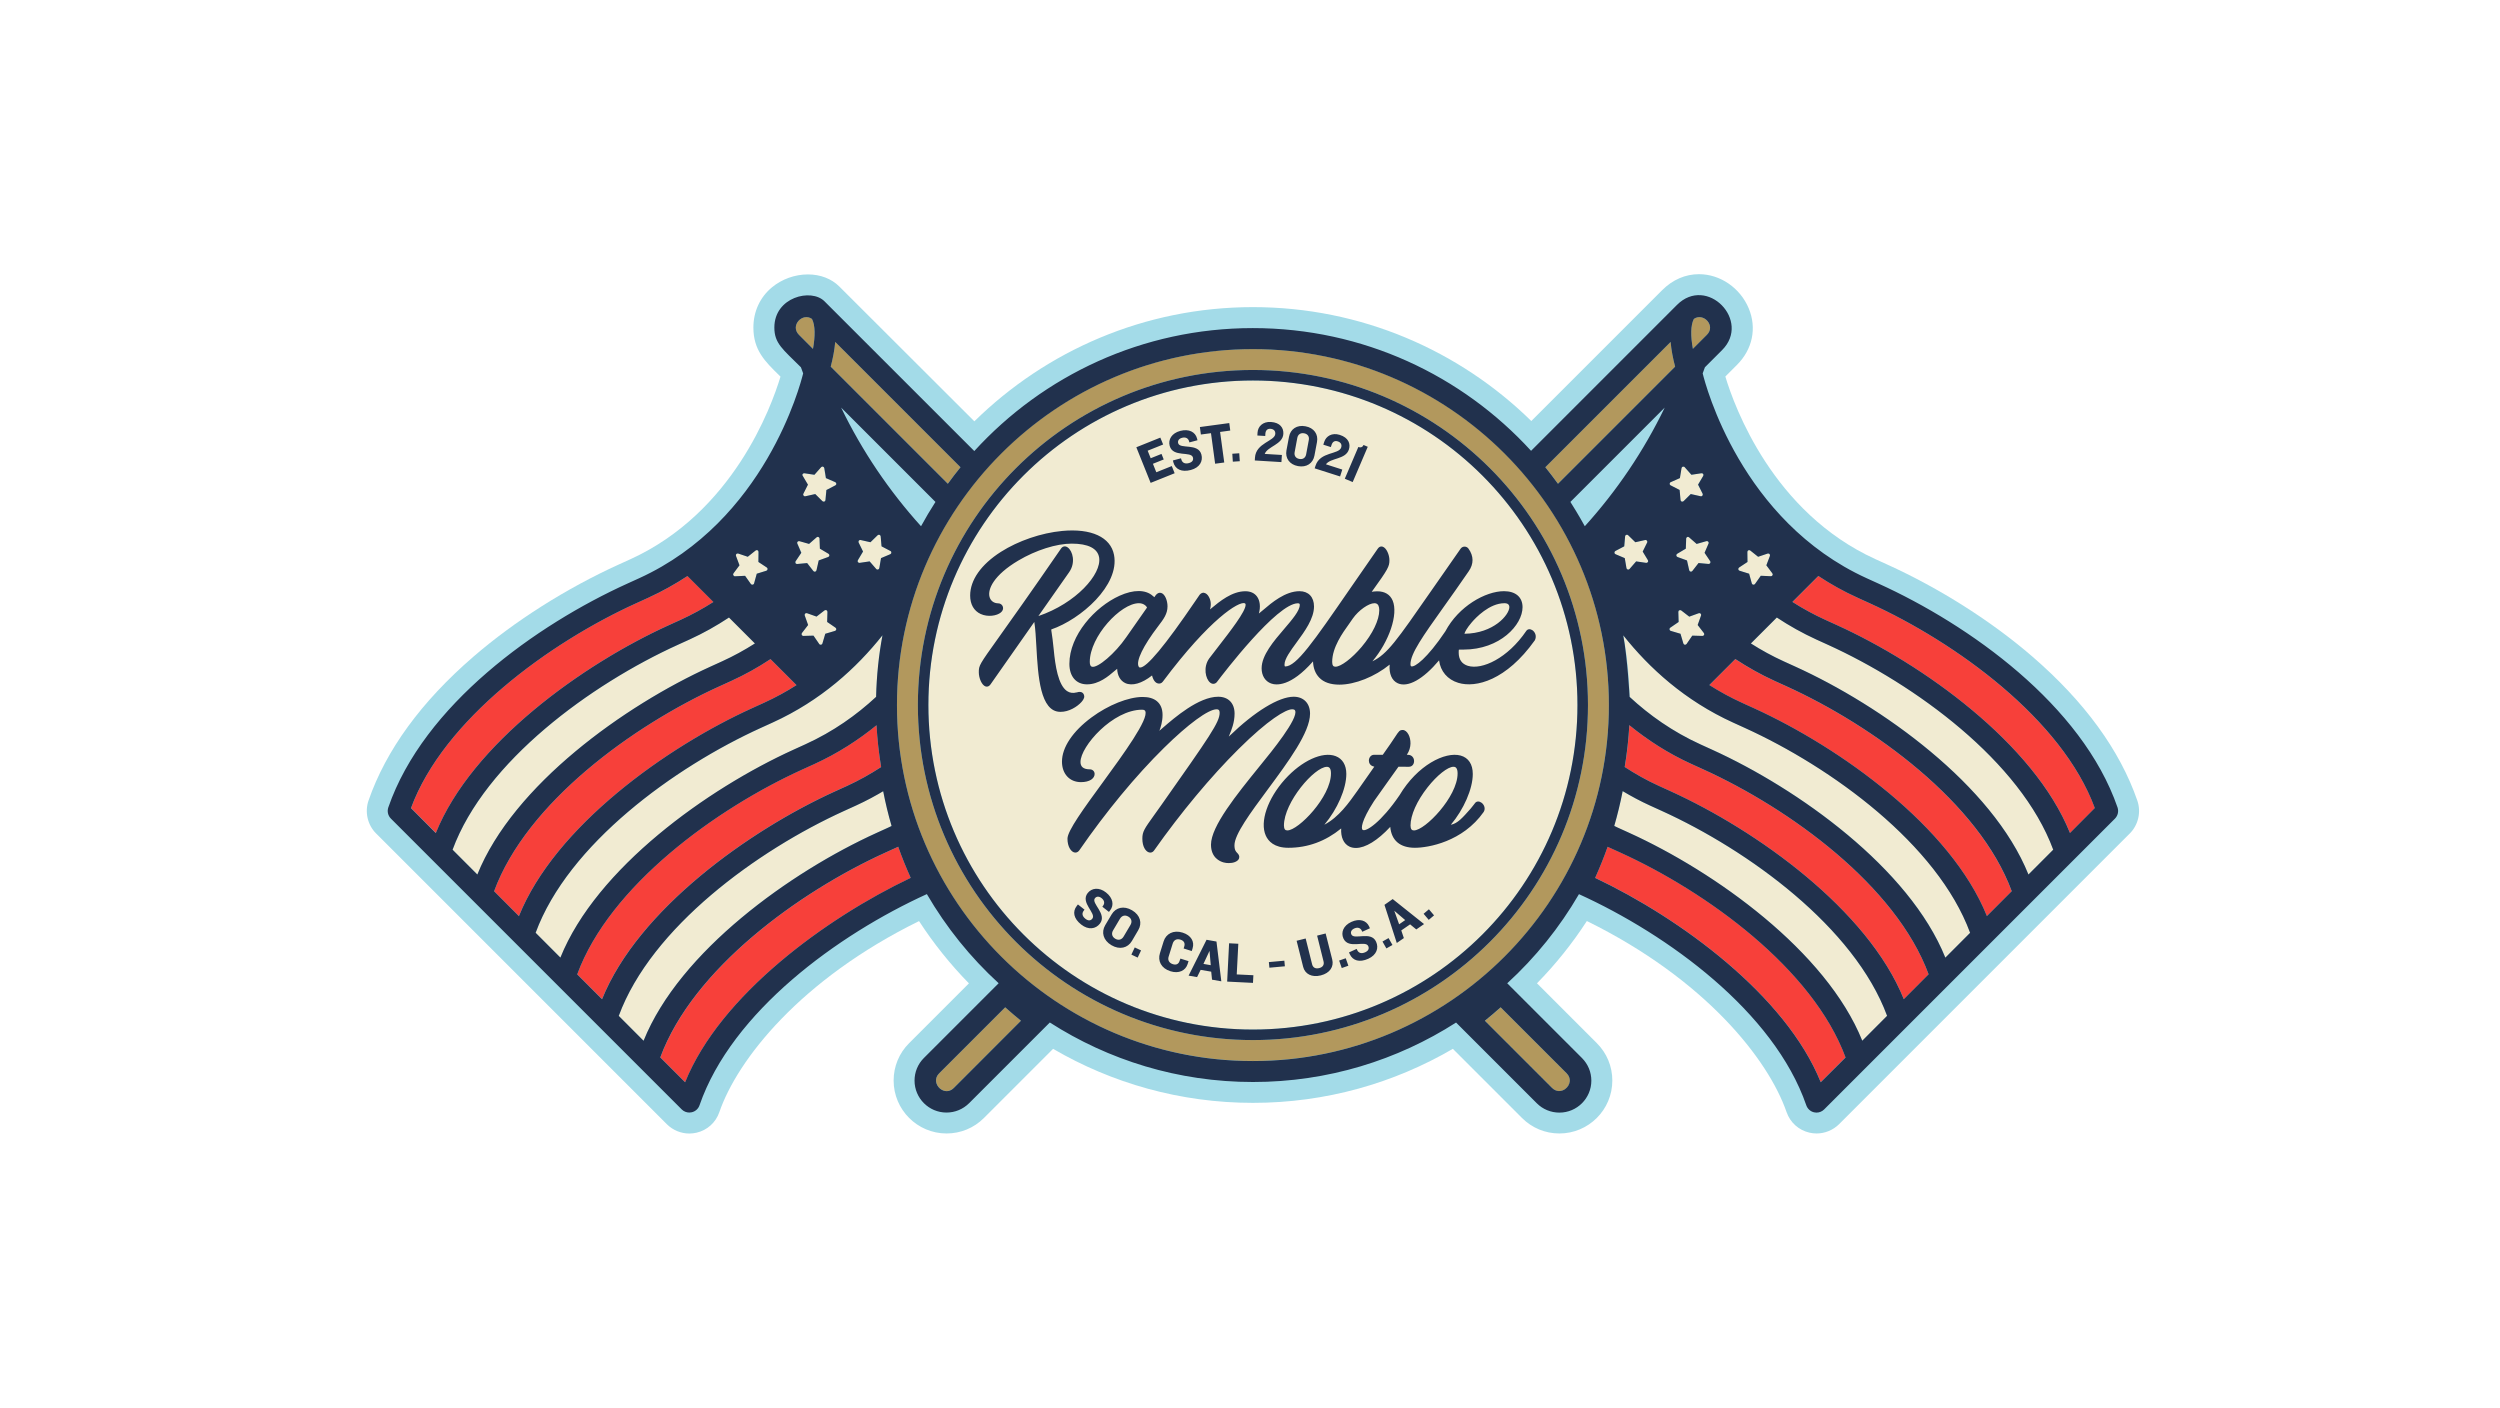
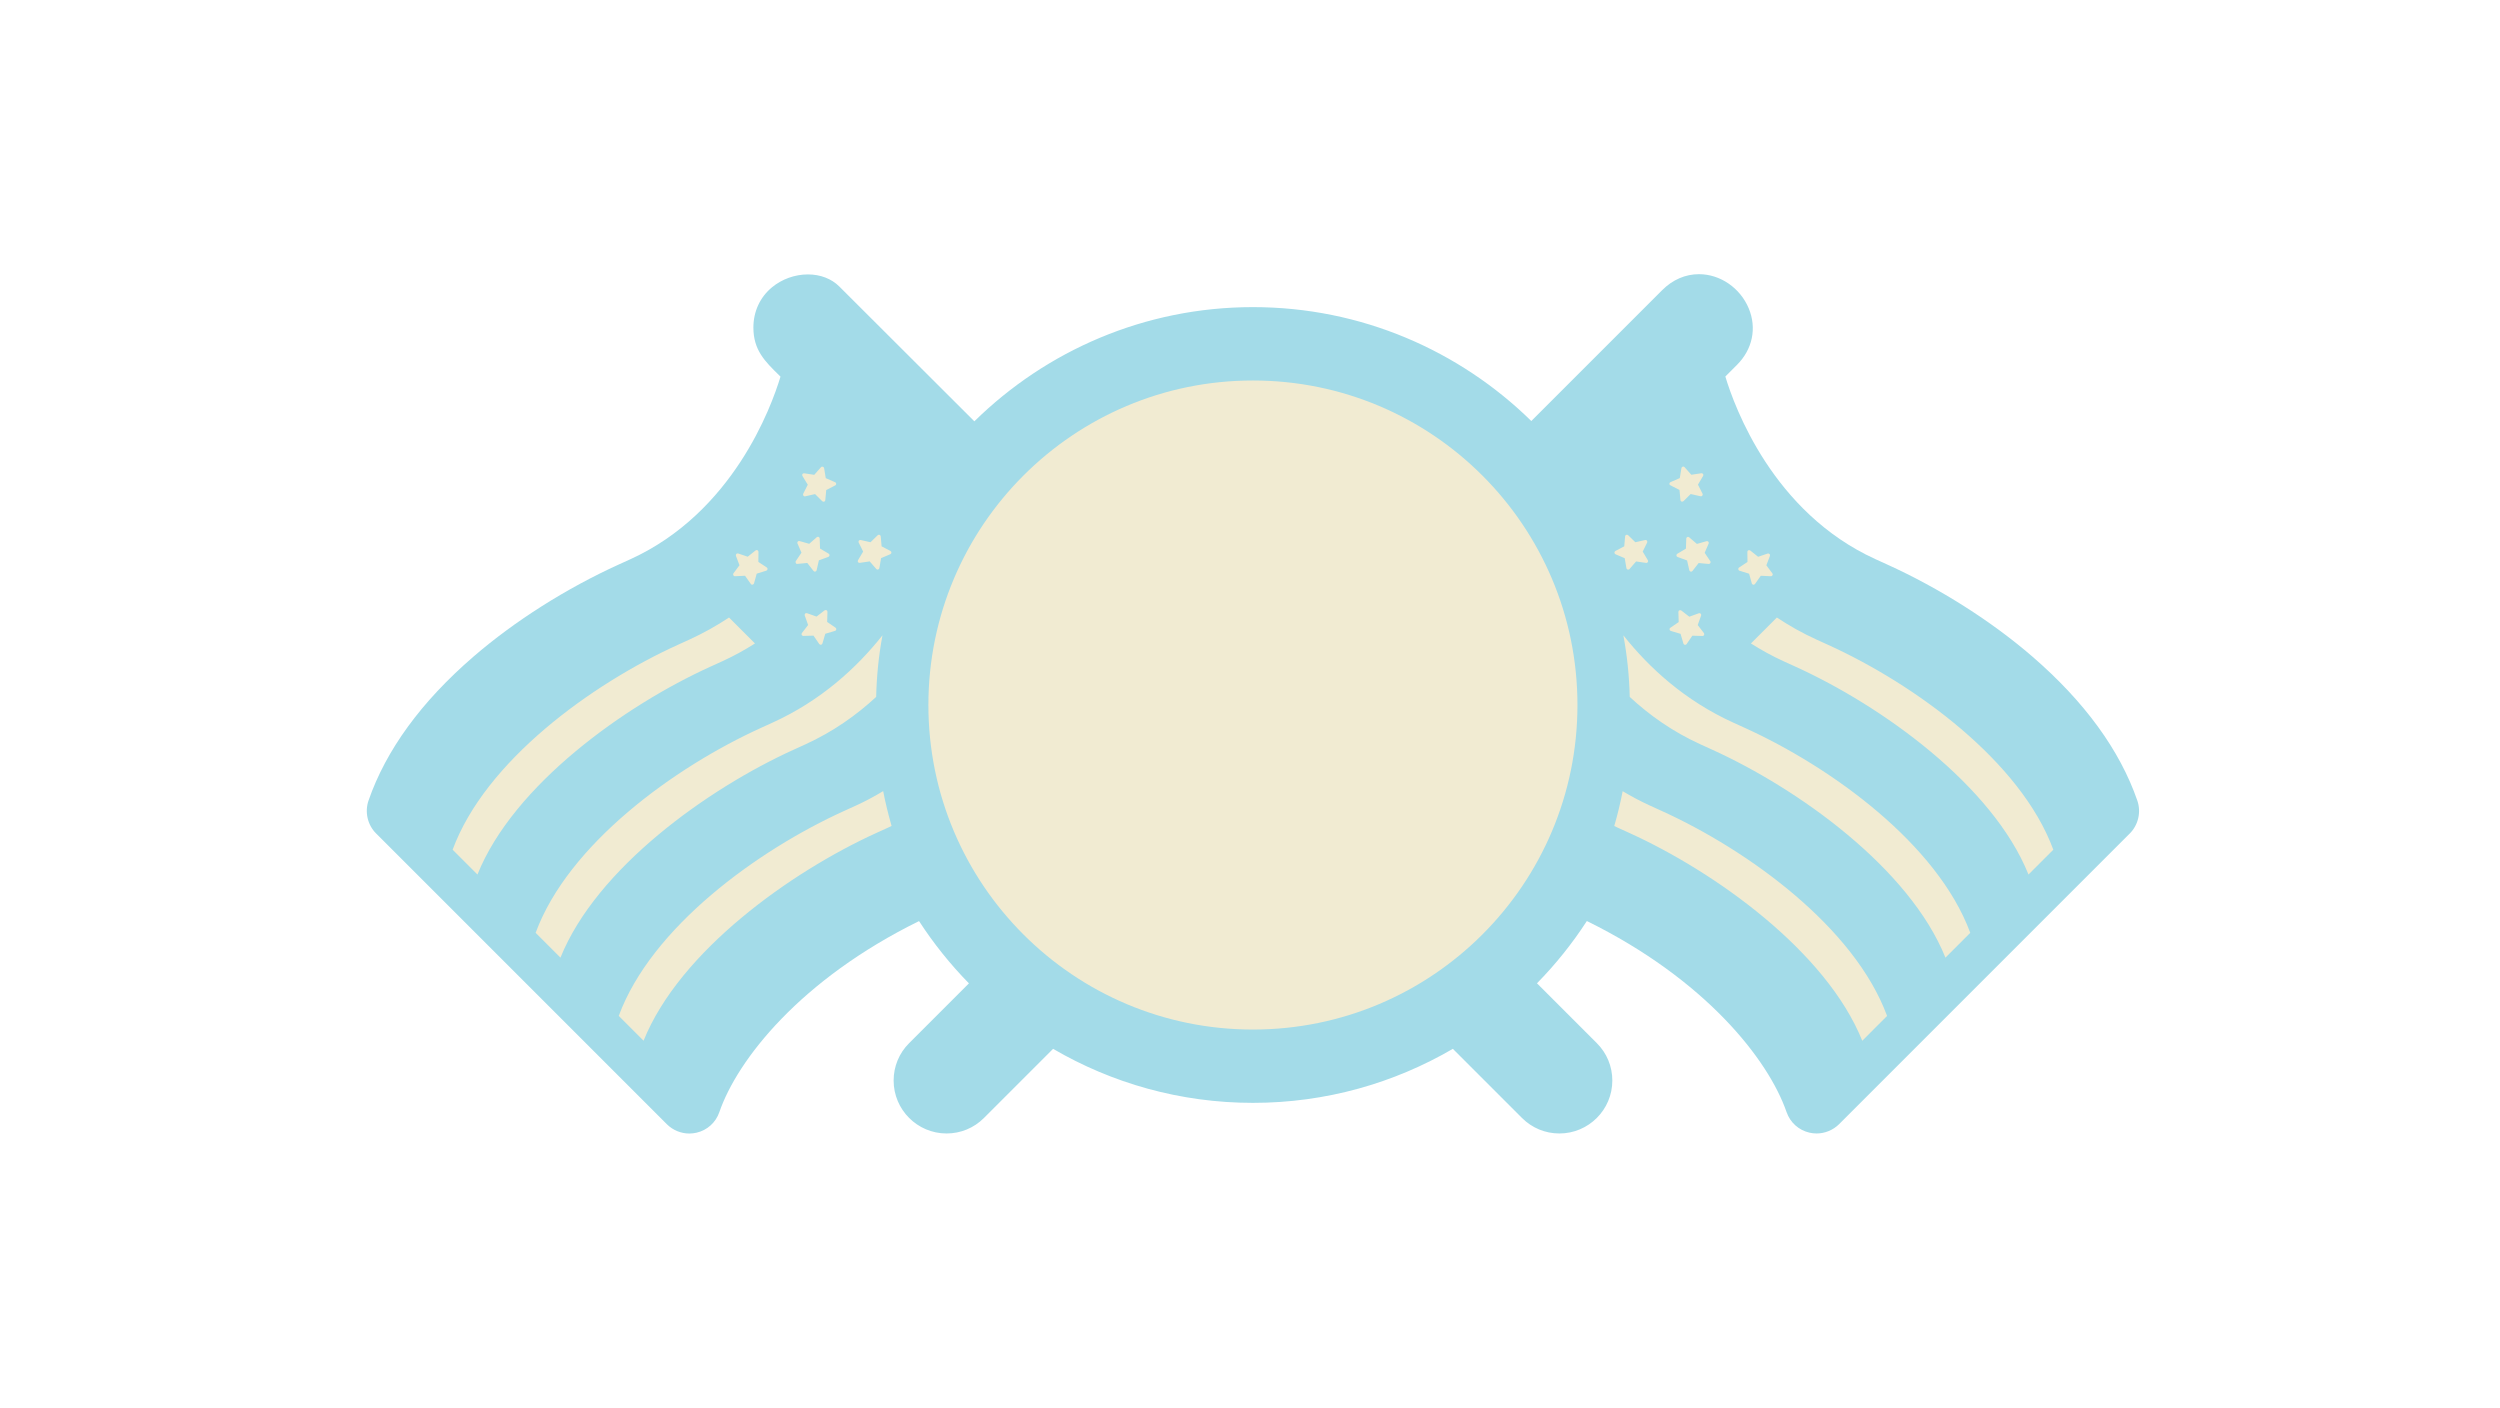
<svg xmlns="http://www.w3.org/2000/svg" version="1.1" x="0px" y="0px" viewBox="0 0 428 241" style="enable-background:new 0 0 428 241;" xml:space="preserve">
  <style type="text/css">
	.st0{display:none;}
	.st1{display:inline;fill:#161616;}
	.st2{display:inline;fill:#F4F4F4;}
	.st3{fill:#F7403A;}
	.st4{fill:#21314D;}
	.st5{fill:#A3DBE8;}
	.st6{fill:#B2985D;}
	.st7{fill:#F1EBD2;}
	.st8{fill:#7F6449;}
	.st9{fill:#13A84A;}
	.st10{fill:#00384B;}
	.st11{fill:#006BB6;}
	.st12{fill:#DBDCDD;}
	.st13{fill:#ED174C;}
	.st14{fill:#FFFFFF;}
	.st15{fill:#161616;}
	.st16{fill:#3F6474;}
	.st17{fill:#E5DF0E;}
	.st18{fill:#CC068A;}
	.st19{fill:#8B907B;}
	.st20{fill:#3C4B52;}
	.st21{fill:#F4F4F4;}
	.st22{fill:#BFA165;}
	.st23{fill:#443600;}
	.st24{fill:#94D0AB;}
	.st25{fill:#C7A870;}
	.st26{fill:#0085C3;}
	.st27{fill:#F2F0DE;}
	.st28{fill:#2C3444;}
	.st29{fill:#5D513A;}
	.st30{fill:#DB472F;}
	.st31{fill:#393D42;}
	.st32{fill:#CA864B;}
	.st33{fill:none;stroke:#393D42;stroke-width:10;stroke-miterlimit:10;}
	.st34{fill:#DDFC00;}
	.st35{fill:#231F20;}
	.st36{fill:#434436;}
	.st37{fill:#95C6D1;}
	.st38{fill:#BE1E2D;}
</style>
  <g id="BG_-_Dark" class="st0">
-     <rect class="st1" width="428" height="241" />
-   </g>
+     </g>
  <g id="BG_-_Light" class="st0">
    <rect class="st2" width="428" height="241" />
  </g>
  <g id="Art">
    <g>
      <path class="st5" d="M365.91,137.06c-2.99-8.64-9.03-16.93-17.96-24.65c-7.05-6.09-15.89-11.7-24.89-15.78l-2-0.91    c-17.55-8-24.12-26.06-25.68-31.26l1.99-1.99c2.66-2.66,3.42-6.28,2.02-9.66c-1.46-3.51-4.88-5.87-8.52-5.87    c-2.33,0-4.51,0.94-6.3,2.73l-22.41,22.41c-12.29-12.05-29.12-19.5-47.65-19.5c-18.56,0-35.4,7.47-47.7,19.55    c-12.61-12.59-22.73-22.69-23.12-23.08c-1.33-1.33-3.24-2.07-5.38-2.07c-2.22,0-4.46,0.81-6.15,2.21    c-2.05,1.7-3.18,4.15-3.18,6.88c0,3.86,1.96,5.79,4.45,8.22c0.06,0.06,0.13,0.12,0.19,0.19c-1.57,5.21-8.14,23.25-25.68,31.25    l-2,0.91c-9,4.09-17.84,9.69-24.89,15.78c-8.93,7.71-14.97,16-17.96,24.64c-0.67,1.95-0.17,4.16,1.29,5.62l49.79,49.79    c1.01,1.01,2.41,1.59,3.84,1.59c0.41,0,0.83-0.05,1.23-0.14c1.83-0.42,3.3-1.74,3.91-3.52c3.11-9.02,13.91-22.73,34.19-32.71    c2.49,3.83,5.35,7.41,8.54,10.66l-10.24,10.24c-1.71,1.71-2.65,3.98-2.65,6.4c0,4.99,4.06,9.06,9.06,9.06    c2.42,0,4.69-0.94,6.4-2.65l11.84-11.84c10.06,5.87,21.75,9.25,34.22,9.25s24.15-3.38,34.22-9.25l11.84,11.84    c1.71,1.71,3.98,2.65,6.4,2.65c4.99,0,9.06-4.06,9.06-9.06c0-2.42-0.94-4.69-2.65-6.4l-10.25-10.25    c3.19-3.25,6.05-6.82,8.54-10.66c20.28,9.98,31.07,23.69,34.19,32.71c0.62,1.78,2.08,3.1,3.92,3.52c0.39,0.09,0.8,0.14,1.22,0.14    c1.43,0,2.83-0.58,3.85-1.59l49.79-49.79C366.08,141.22,366.59,139.01,365.91,137.06z" />
-       <path class="st3" d="M142.99,135.46l2-0.91c2.11-0.96,4.05-2.06,5.86-3.24c-0.39-2.35-0.66-4.74-0.79-7.16    c-3.08,2.51-6.6,4.81-10.65,6.65l-2,0.91c-14.86,6.75-33,19.93-38.59,35.09l4.25,4.25C109.24,155.73,128.27,142.14,142.99,135.46z     M128.76,121.24l2-0.91c2-0.91,3.86-1.94,5.6-3.04l-4.45-4.45c-2.15,1.42-4.4,2.68-6.73,3.74l-2,0.91    c-14.86,6.75-33,19.93-38.59,35.09l4.25,4.25C95.02,141.5,114.05,127.92,128.76,121.24z M114.54,107.01l2-0.91    c1.93-0.88,3.8-1.9,5.6-3.05l-4.44-4.44c-2.07,1.37-4.31,2.63-6.74,3.73l-2,0.91c-14.86,6.75-33.01,19.92-38.59,35.09l4.26,4.26    C80.79,127.28,99.82,113.69,114.54,107.01z M305.82,117.49l-2-0.91c-2.33-1.06-4.59-2.32-6.73-3.74l-4.45,4.45    c1.74,1.11,3.6,2.13,5.6,3.04l2,0.91c14.72,6.68,33.75,20.27,39.92,35.6l4.25-4.25C338.82,137.42,320.68,124.24,305.82,117.49z     M320.05,103.26l-2-0.91c-2.43-1.11-4.67-2.37-6.74-3.73l-4.44,4.44c1.79,1.14,3.67,2.17,5.6,3.05l2,0.91    c14.72,6.68,33.75,20.27,39.92,35.6l4.26-4.26C353.05,123.19,334.91,110.01,320.05,103.26z M291.6,131.72l-2-0.91    c-4.05-1.85-7.57-4.14-10.65-6.65c-0.13,2.43-0.4,4.82-0.79,7.16c1.82,1.18,3.76,2.28,5.86,3.24l2,0.91    c14.72,6.68,33.75,20.27,39.92,35.6l4.25-4.25C324.6,151.65,306.45,138.47,291.6,131.72z M277.37,145.94l-2-0.91    c-0.05-0.02-0.09-0.04-0.14-0.07c-0.64,1.82-1.36,3.59-2.14,5.33c14.52,6.87,32.63,20.1,38.62,34.98l4.25-4.25    C310.37,165.87,292.23,152.69,277.37,145.94z M153.64,145.03l-2,0.91c-14.86,6.75-33,19.93-38.59,35.09l4.25,4.25    c5.99-14.88,24.1-28.11,38.62-34.98c-0.78-1.74-1.5-3.51-2.14-5.33C153.73,144.99,153.68,145.01,153.64,145.03z" />
-       <path class="st6" d="M214.5,59.76c-33.66,0-60.94,27.29-60.94,60.94c0,33.66,27.29,60.94,60.94,60.94s60.94-27.29,60.94-60.94    C275.44,87.04,248.16,59.76,214.5,59.76z M214.5,178.06c-31.68,0-57.36-25.68-57.36-57.36s25.68-57.36,57.36-57.36    s57.36,25.68,57.36,57.36S246.18,178.06,214.5,178.06z M164.44,79.98l-21.45-21.45c-0.12,1.42-0.41,2.87-0.77,4.23l20.05,20.05    C162.97,81.85,163.69,80.91,164.44,79.98z M160.79,183.75c-1.65,1.65,0.85,4.15,2.5,2.5l11.5-11.5c-0.92-0.74-1.82-1.51-2.7-2.3    L160.79,183.75z M136.78,57.32l2.4,2.4c0.37-2.12,0.41-4.02-0.17-5.13C137.39,53.46,135.2,55.75,136.78,57.32z M289.99,54.6    c-0.58,1.11-0.55,3-0.17,5.13l2.4-2.4C293.8,55.75,291.61,53.46,289.99,54.6z M256.92,172.46c-0.88,0.79-1.78,1.56-2.7,2.3    l11.5,11.5c1.65,1.65,4.15-0.85,2.5-2.5L256.92,172.46z M264.56,79.98c0.75,0.92,1.47,1.87,2.17,2.83l20.05-20.05    c-0.36-1.36-0.65-2.81-0.77-4.23L264.56,79.98z" />
      <path class="st7" d="M214.5,65.14c-30.69,0-55.56,24.88-55.56,55.56s24.88,55.56,55.56,55.56s55.56-24.88,55.56-55.56    S245.19,65.14,214.5,65.14z M135.87,128.35l2-0.91c4.78-2.18,8.78-5.03,12.13-8.13c0.08-3.59,0.44-7.12,1.08-10.54    c-4.45,5.61-10.56,11.18-18.79,14.93l-2,0.91c-14.86,6.75-33,19.93-38.59,35.09l4.25,4.25    C102.13,148.62,121.16,135.03,135.87,128.35z M146.52,137.92l-2,0.91c-14.86,6.75-33,19.93-38.59,35.09l4.25,4.25    c6.17-15.33,25.2-28.91,39.92-35.6l2-0.91c0.18-0.08,0.36-0.17,0.54-0.26c-0.56-1.95-1.05-3.94-1.44-5.96    C149.72,136.33,148.17,137.17,146.52,137.92z M121.65,114.12l2-0.91c1.93-0.88,3.8-1.9,5.6-3.05l-4.44-4.44    c-2.14,1.42-4.4,2.68-6.73,3.75l-2,0.91c-14.86,6.75-33,19.93-38.59,35.09l4.25,4.25C87.9,134.39,106.93,120.8,121.65,114.12z     M298.71,124.61l-2-0.91c-8.23-3.75-14.34-9.32-18.79-14.93c0.64,3.43,1.01,6.95,1.09,10.54c3.35,3.11,7.35,5.96,12.13,8.13    l2,0.91c14.71,6.68,33.75,20.27,39.92,35.6l4.25-4.25C331.71,144.53,313.57,131.35,298.71,124.61z M312.93,110.38l-2-0.91    c-2.33-1.06-4.59-2.33-6.73-3.75l-4.44,4.44c1.79,1.14,3.67,2.17,5.6,3.05l2,0.91c14.72,6.68,33.75,20.27,39.92,35.6l4.25-4.25    C345.94,130.31,327.79,117.12,312.93,110.38z M284.48,138.83l-2-0.91c-1.65-0.75-3.2-1.59-4.68-2.47    c-0.39,2.02-0.87,4.01-1.44,5.96c0.18,0.09,0.36,0.18,0.54,0.26l2,0.91c14.72,6.68,33.75,20.27,39.92,35.6l4.25-4.25    C317.48,158.76,299.34,145.58,284.48,138.83z M276.57,94.89l1.58,0.67l0.29,1.7c0.01,0.05,0.03,0.1,0.06,0.14    c0.04,0.05,0.09,0.09,0.16,0.11c0.11,0.03,0.24,0,0.31-0.09l1.13-1.3l1.7,0.25c0.12,0.02,0.23-0.03,0.3-0.13    c0.07-0.1,0.07-0.23,0.01-0.33l-0.88-1.48l0.76-1.54c0.05-0.11,0.04-0.23-0.03-0.33c-0.07-0.09-0.19-0.14-0.31-0.11l-1.68,0.38    l-1.23-1.2c-0.08-0.08-0.21-0.11-0.32-0.07c-0.11,0.04-0.19,0.14-0.2,0.26l-0.15,1.71l-1.52,0.8c-0.11,0.06-0.17,0.17-0.16,0.28    c0,0.07,0.03,0.13,0.07,0.18C276.49,94.83,276.53,94.87,276.57,94.89z M285.99,83.09l1.54,0.79l0.16,1.73    c0.01,0.05,0.02,0.1,0.05,0.14c0.04,0.05,0.09,0.1,0.15,0.12c0.11,0.04,0.24,0.01,0.32-0.07l1.23-1.22l1.69,0.38    c0.12,0.03,0.24-0.02,0.31-0.11c0.07-0.09,0.09-0.22,0.03-0.33l-0.78-1.55l0.88-1.49c0.06-0.1,0.06-0.23-0.01-0.33    c-0.07-0.1-0.18-0.15-0.3-0.13l-1.71,0.26l-1.15-1.3c-0.08-0.09-0.2-0.13-0.32-0.09c-0.11,0.03-0.2,0.13-0.22,0.25l-0.28,1.71    l-1.59,0.69c-0.11,0.05-0.18,0.15-0.19,0.27c0,0.07,0.02,0.13,0.05,0.18C285.91,83.04,285.95,83.07,285.99,83.09z M285.83,107.77    c0.01,0.07,0.04,0.12,0.09,0.17c0.04,0.04,0.08,0.06,0.13,0.08l1.66,0.49l0.49,1.66c0.01,0.05,0.04,0.1,0.08,0.13    c0.05,0.05,0.1,0.08,0.17,0.09c0.12,0.02,0.24-0.03,0.3-0.13l0.98-1.43l1.73,0.05c0.12,0,0.23-0.06,0.28-0.17    c0.05-0.11,0.04-0.23-0.03-0.33l-1.06-1.37l0.58-1.63c0.04-0.11,0.01-0.24-0.07-0.32c-0.08-0.08-0.21-0.11-0.32-0.07l-1.63,0.59    l-1.37-1.06c-0.09-0.07-0.22-0.08-0.33-0.03c-0.11,0.05-0.17,0.17-0.17,0.28l0.05,1.73l-1.43,0.98    C285.86,107.54,285.81,107.65,285.83,107.77z M125.83,98.65l1.72-0.08l0.99,1.4c0.07,0.1,0.19,0.15,0.3,0.12    c0.07-0.01,0.12-0.04,0.17-0.09c0.04-0.04,0.06-0.08,0.08-0.13l0.46-1.66l1.64-0.51c0.05-0.02,0.09-0.04,0.13-0.08    c0.04-0.05,0.07-0.11,0.08-0.17c0.02-0.12-0.04-0.23-0.13-0.3l-1.44-0.95l0.02-1.72c0-0.12-0.07-0.23-0.17-0.28    c-0.11-0.05-0.23-0.04-0.33,0.04l-1.34,1.07l-1.63-0.55c-0.11-0.04-0.24-0.01-0.32,0.08c-0.08,0.08-0.11,0.21-0.07,0.32l0.61,1.61    l-1.03,1.38c-0.07,0.09-0.08,0.22-0.02,0.33C125.6,98.59,125.72,98.66,125.83,98.65z M289.19,91.99c-0.09-0.08-0.22-0.1-0.32-0.05    c-0.11,0.05-0.18,0.15-0.18,0.27l-0.06,1.72l-1.48,0.88c-0.1,0.06-0.16,0.17-0.15,0.29c0.01,0.07,0.03,0.13,0.08,0.17    c0.03,0.04,0.08,0.07,0.13,0.09l1.62,0.59l0.38,1.68c0.01,0.05,0.04,0.1,0.07,0.13c0.04,0.05,0.1,0.08,0.16,0.1    c0.12,0.03,0.24-0.02,0.31-0.11l1.06-1.36l1.71,0.16c0.12,0.01,0.23-0.05,0.29-0.15c0.06-0.1,0.06-0.23-0.01-0.33l-0.96-1.43    l0.68-1.58c0.05-0.11,0.03-0.23-0.05-0.32c-0.08-0.09-0.2-0.12-0.31-0.09l-1.65,0.47L289.19,91.99z M297.81,97.71l1.64,0.51    l0.46,1.66c0.01,0.05,0.04,0.1,0.08,0.13c0.04,0.05,0.1,0.08,0.17,0.09c0.12,0.02,0.23-0.03,0.3-0.13l0.99-1.4l1.72,0.08    c0.12,0.01,0.23-0.06,0.28-0.16c0.06-0.1,0.05-0.23-0.02-0.33l-1.03-1.38l0.61-1.61c0.04-0.11,0.02-0.24-0.07-0.32    c-0.08-0.08-0.21-0.12-0.32-0.08l-1.63,0.55l-1.34-1.07c-0.09-0.07-0.22-0.09-0.33-0.04c-0.11,0.05-0.17,0.16-0.17,0.28l0.02,1.72    l-1.44,0.95c-0.1,0.06-0.15,0.18-0.13,0.3c0.01,0.07,0.04,0.12,0.08,0.17C297.72,97.67,297.76,97.7,297.81,97.71z M137.26,108.7    c0.05,0.11,0.16,0.17,0.28,0.17l1.73-0.05l0.98,1.43c0.07,0.1,0.19,0.15,0.3,0.13c0.07-0.01,0.12-0.04,0.17-0.09    c0.04-0.04,0.06-0.08,0.08-0.13l0.49-1.66l1.66-0.49c0.05-0.01,0.1-0.04,0.13-0.08c0.05-0.05,0.08-0.1,0.09-0.17    c0.02-0.12-0.03-0.24-0.13-0.3l-1.43-0.98l0.05-1.73c0-0.12-0.06-0.23-0.17-0.28s-0.23-0.04-0.33,0.03l-1.37,1.06l-1.63-0.58    c-0.11-0.04-0.24-0.01-0.32,0.07c-0.08,0.08-0.11,0.21-0.07,0.32l0.58,1.63l-1.06,1.37C137.22,108.47,137.2,108.59,137.26,108.7z     M147.19,96.36l1.7-0.25l1.13,1.3c0.08,0.09,0.2,0.13,0.31,0.09c0.06-0.02,0.12-0.06,0.16-0.11c0.03-0.04,0.05-0.09,0.06-0.14    l0.29-1.7l1.58-0.67c0.05-0.02,0.09-0.05,0.12-0.09c0.04-0.05,0.06-0.11,0.07-0.18c0-0.12-0.06-0.23-0.16-0.28l-1.52-0.8    l-0.15-1.71c-0.01-0.12-0.09-0.22-0.2-0.26c-0.11-0.04-0.24-0.01-0.32,0.07l-1.23,1.2l-1.68-0.38c-0.12-0.03-0.24,0.02-0.31,0.11    c-0.07,0.09-0.09,0.22-0.03,0.33l0.76,1.54l-0.88,1.48c-0.06,0.1-0.06,0.23,0.01,0.33C146.96,96.33,147.07,96.38,147.19,96.36z     M136.5,96.54l1.71-0.16l1.06,1.36c0.07,0.09,0.19,0.14,0.31,0.11c0.06-0.01,0.12-0.05,0.16-0.1c0.03-0.04,0.06-0.08,0.07-0.14    l0.38-1.68l1.62-0.59c0.05-0.02,0.09-0.05,0.13-0.09c0.04-0.05,0.07-0.11,0.08-0.17c0.01-0.12-0.05-0.23-0.15-0.29l-1.48-0.88    l-0.06-1.72c0-0.12-0.08-0.22-0.18-0.27c-0.11-0.05-0.23-0.03-0.32,0.05l-1.29,1.13l-1.65-0.47c-0.11-0.03-0.24,0-0.31,0.09    c-0.08,0.09-0.1,0.22-0.05,0.32l0.68,1.58l-0.96,1.43c-0.07,0.1-0.07,0.23-0.01,0.33C136.27,96.5,136.38,96.55,136.5,96.54z     M138.29,82.98l-0.78,1.55c-0.05,0.11-0.04,0.23,0.03,0.33c0.07,0.09,0.19,0.14,0.31,0.11l1.69-0.38l1.23,1.22    c0.08,0.08,0.21,0.11,0.32,0.07c0.06-0.02,0.11-0.06,0.15-0.12c0.03-0.04,0.05-0.09,0.05-0.14l0.16-1.72l1.54-0.8    c0.05-0.02,0.09-0.06,0.11-0.1c0.04-0.05,0.06-0.12,0.05-0.18c0-0.12-0.08-0.23-0.19-0.27l-1.59-0.69l-0.28-1.71    c-0.02-0.12-0.1-0.21-0.22-0.25c-0.11-0.03-0.24,0-0.32,0.09l-1.15,1.3l-1.71-0.26c-0.12-0.02-0.24,0.03-0.3,0.13    c-0.07,0.1-0.07,0.23-0.01,0.33L138.29,82.98z" />
-       <path class="st4" d="M253.63,137.42c-0.39-0.28-0.83-0.27-1.08,0.04h0c-0.25,0.3-0.48,0.64-0.76,0.96    c-1.41,1.59-2.25,2.56-3.41,2.78c2.22-2.64,3.76-6.15,3.76-8.7c0-1.66-0.74-2.78-2.08-3.15c-2.66-0.73-7.41,1.66-10.46,6.79    c-3.16,4.64-5.75,6.31-6.31,5.94c-0.3-0.2-0.28-1.48,1.93-4.91l2.26-3.19c1.25-1.77,1.77-2.51,1.94-2.72    c0.23,0.01,0.7,0.01,1.3,0.01h0.48c0.59,0,0.89-0.49,0.89-0.97c0-0.28-0.09-0.54-0.26-0.73c-0.14-0.16-0.38-0.35-0.79-0.35    l-0.06,0c-0.03,0-0.08,0-0.13,0c0.87-1.29,0.7-2.67,0.29-3.46c-0.26-0.5-0.63-0.79-1-0.79c-0.53,0.02-0.63,0.17-1.31,1.2    c-0.41,0.62-1.03,1.56-2.1,3.05c-0.09,0.01-0.27,0-0.46,0c-0.26,0-0.6-0.01-1.05,0c-0.48,0-0.87,0.45-0.87,1    c0,0.42,0.25,0.91,0.93,1.03c-0.39,0.58-1.38,1.99-2.78,3.97l-0.06,0.09c-1.53,2.16-3.23,4.58-5.71,5.88    c2.22-2.64,3.76-6.15,3.76-8.69c0-1.52-0.65-2.6-1.82-3.05c-2.24-0.86-5.81,0.78-8.69,3.97c-2.98,3.32-4.33,7.28-3.28,9.63    c0.43,0.96,1.44,2.09,3.87,2.09c3.31,0,6.35-1.11,9.04-3.31c-0.09,1.49,0.42,2.64,1.42,3.11c0.33,0.16,0.7,0.23,1.1,0.23    c1.62,0,3.71-1.27,5.88-3.61c0.2,2.32,1.68,3.58,4.22,3.58c2.27,0,8.18-1.02,11.77-6.13    C254.37,138.43,254.09,137.75,253.63,137.42z M220.39,142.17c-0.19,0-0.32-0.06-0.41-0.17c-0.11-0.14-0.17-0.36-0.17-0.67    c0-3.99,5.23-10.05,7.36-10.05c0.22,0,0.38,0.08,0.49,0.23c0.14,0.19,0.2,0.49,0.2,0.9C227.87,136.41,222.29,142.17,220.39,142.17    z M242.06,142.17c-0.19,0-0.32-0.06-0.41-0.17c-0.11-0.14-0.17-0.36-0.17-0.67c0-1.77,1.09-4.22,2.92-6.54    c1.63-2.07,3.46-3.52,4.44-3.52c0.22,0,0.38,0.08,0.49,0.23c0.14,0.19,0.21,0.5,0.21,0.91    C249.54,136.41,243.96,142.17,242.06,142.17z M212.07,147.08c0.09-0.16,0.24-0.57-0.24-1.04c-0.23-0.23-0.49-0.49-0.49-1.33    c0-1.86,2.75-5.57,5.65-9.49c3.58-4.84,7.29-9.84,7.29-13.05c0-1.76-1.1-2.89-2.8-2.89c-2.54,0-6.65,2.51-11,6.72    c-0.04,0.04-0.07,0.07-0.11,0.09c0.04-0.1,0.09-0.22,0.13-0.32c0.32-0.78,0.86-2.07,0.86-3.6c0-1.79-1.07-2.89-2.8-2.89    c-3.34,0-7.46,3.57-9.44,5.28c-0.23,0.2-0.45,0.39-0.63,0.55c0.22-0.59,0.54-1.56,0.54-2.71c0-1.04-0.33-1.83-0.97-2.36    c-0.58-0.48-1.4-0.72-2.44-0.72c-2.43,0-5.87,1.37-8.75,3.5c-3.21,2.37-5.06,5.13-5.06,7.57c0,2.1,1.31,3.51,3.25,3.51    c0.73,0,1.34-0.15,1.76-0.43c0.37-0.25,0.58-0.6,0.58-0.96c0-0.46-0.35-0.8-0.82-0.8c-0.56,0-0.98-0.12-1.24-0.35    c-0.24-0.21-0.36-0.51-0.36-0.91c0-2.67,5.52-8.95,10.55-8.95c0.42,0,0.5,0.17,0.53,0.23c0.68,1.33-3.73,7.37-7.26,12.21    c-3.25,4.45-6.05,8.29-6.05,9.64c0,1.35,0.58,2.16,1.11,2.34c0.33,0.11,0.67,0,0.9-0.32c4.54-6.58,9.69-12.82,14.52-17.57    c4.13-4.07,7.58-6.6,9-6.6c0.27,0,0.52,0.07,0.52,0.61c0,1.6-1.7,4.02-9.88,15.64c-0.52,0.74-0.96,1.36-1.34,1.88    c-1.67,2.33-2.01,2.81-2.01,4.02c0,1.38,0.57,2.18,1.13,2.35c0.34,0.1,0.67-0.02,0.87-0.32c4.57-6.48,9.71-12.65,14.49-17.39    c5.05-5.01,8.08-6.79,9.15-6.79c0.41,0,0.49,0.16,0.51,0.22c0.63,1.32-4.18,7.21-5.76,9.14l-0.38,0.47    c-3.87,4.78-8.26,10.2-8.26,13.35c0,2.22,1.52,2.87,2.17,3.04c0.29,0.08,0.59,0.11,0.88,0.11    C211.14,147.77,211.82,147.51,212.07,147.08z M262.3,107.86c-0.38-0.23-0.78-0.17-1,0.15c-3.18,4.69-7.58,6.72-10,5.98    c-1.03-0.32-1.57-1.09-1.57-2.25c0-0.19,0-0.46,0.03-0.51c0.04-0.02,0.24-0.02,0.43-0.02c0.1,0,0.22,0,0.36,0    c6.26,0,10.11-4.23,10.11-7.26c0-1.72-1.19-2.74-3.18-2.74c-3.15,0-7.77,2.58-10.04,6.88c-3.15,4.69-5.24,6.16-5.82,5.99    c-0.1-0.03-0.15-0.15-0.15-0.35c0-1.84,2.13-4.82,5.65-9.77c1.27-1.79,2.72-3.81,4.31-6.14c0.9-1.28,0.89-2.62-0.03-3.9    c-0.16-0.22-0.4-0.34-0.67-0.34h0c-0.27,0-0.51,0.13-0.67,0.35c-1.96,2.8-3.61,5.17-5.02,7.2c-5.96,8.58-7.53,10.85-10.09,12.09    c2.87-3.39,4.47-8.06,3.47-10.41c-0.44-1.03-1.35-1.58-2.63-1.58c-0.41,0-0.75,0.05-0.95,0.09c2.84-3.93,3.03-4.36,3.03-5.42    c0-0.91-0.5-2.1-1.16-2.31c-0.18-0.06-0.53-0.09-0.84,0.35c-1.78,2.55-3.36,4.83-4.76,6.87c-6.29,9.12-9.17,13.29-11.1,13.29    c-0.09,0-0.1-0.23-0.1-0.33c0-0.97,1.01-2.34,2.07-3.79c1.4-1.91,2.98-4.07,2.98-6.16c0-1.61-0.95-2.61-2.48-2.61    c-2.45,0-4.79,1.99-6.18,3.18c-0.28,0.23-0.58,0.49-0.78,0.64c0.32-1.15,0.19-2.22-0.34-2.93c-0.44-0.58-1.12-0.88-1.97-0.88    c-2.3,0-4.38,1.72-5.9,2.98c-0.05,0.04-0.11,0.09-0.16,0.13c0.23-0.75,0.17-1.5-0.19-2.15c-0.22-0.41-0.54-0.66-0.87-0.7    c-0.18-0.02-0.45,0.03-0.71,0.34c-0.1,0.13-0.36,0.51-0.74,1.08c-5.18,7.62-8.37,11.46-9.48,11.38c-0.07,0-0.15-0.03-0.22-0.16    c-0.49-0.95,0.76-3.53,3.33-6.9c0.94-1.23,1.61-2.12,1.61-3.42c0-0.95-0.42-2.1-1.09-2.29c-0.27-0.08-0.69-0.03-1.09,0.62    c-0.03,0.05-0.06,0.09-0.07,0.11c-0.06-0.04-0.15-0.11-0.28-0.23c-1.22-1.09-3.29-1.1-5.68-0.02c-4.22,1.9-8.59,6.77-8.59,11.66    c0,2.16,1.16,3.51,3.02,3.51c2.03,0,3.67-1.4,4.65-2.24c0.18-0.15,0.37-0.32,0.51-0.42c0.04,1.16,0.54,2.04,1.38,2.44    c1.18,0.55,2.84,0.08,4.59-1.3c0.26,1.04,0.74,1.31,1.02,1.37c0.32,0.07,0.64-0.05,0.83-0.32c8.11-10.83,13.01-13.75,14.01-13.42    c0.08,0.03,0.16,0.08,0.16,0.28c0,1.13-2.62,4.5-4.72,7.21c-0.53,0.68-1.04,1.34-1.51,1.96c-1.07,1.49-0.64,3.51,0.17,4.15    c0.39,0.3,0.83,0.26,1.15-0.11l0.04-0.06c1.04-1.37,10.23-13.42,13.82-13.42c0.3,0,0.32,0.14,0.32,0.28c0,0.99-1.29,2.5-2.65,4.09    c-1.82,2.12-3.88,4.53-3.88,6.76c0,1.26,0.61,2.23,1.62,2.6c0.89,0.32,3.34,0.58,7.18-3.78c0.04,1.15,0.4,2.08,1.06,2.77    c0.77,0.81,1.94,1.21,3.46,1.21c2.67,0,6.06-1.36,8.6-3.43c-0.13,1.57,0.38,2.74,1.4,3.2c1.73,0.77,4.34-0.69,7.06-3.93    c0.24,1.87,1.44,3.29,3.29,3.85c3.01,0.92,8.23-0.44,13.08-7.25l0.04-0.06C263.12,108.9,262.81,108.17,262.3,107.86z     M251.97,106.54c0.66-0.77,3.01-3.27,5.59-3.27c0.29,0,0.51,0.06,0.65,0.19c0.12,0.11,0.19,0.27,0.19,0.48    c0,1.31-2.69,4.51-7.69,4.56C250.77,108.22,251.14,107.5,251.97,106.54z M192.81,109.1L192.81,109.1    c-1.89,2.75-4.91,5.34-5.89,5.04c-0.23-0.07-0.35-0.35-0.35-0.82c0-4.34,5.29-10.05,8.41-10.05c0.87,0,1.31,0.55,1.39,0.74    L192.81,109.1z M228.63,114.14c-0.18,0-0.31-0.05-0.4-0.16c-0.11-0.14-0.16-0.36-0.16-0.66c0-2.5,1.8-4.99,2.87-6.48    c0.27-0.38,0.51-0.71,0.66-0.95c1.01-1.43,2.72-2.62,3.7-2.62c0.1,0,0.2,0.01,0.28,0.04c0.37,0.12,0.55,0.51,0.55,1.16    c0,1.68-1.13,4.03-3.02,6.28C231.45,112.71,229.57,114.14,228.63,114.14z M185.15,120.18c0.24-0.27,0.51-0.66,0.47-0.99    c-0.03-0.28-0.14-0.48-0.33-0.61c-0.33-0.22-0.75-0.1-0.91-0.05l0.04,0.22l-0.06-0.22h0c-0.65,0.18-1.2,0.11-1.69-0.22    c-1.51-1.03-2.01-4.32-2.27-7.08c-0.14-1.46-0.27-2.33-0.35-2.85c-0.05-0.33-0.09-0.58-0.07-0.62    c5.04-1.73,11.74-7.56,10.74-12.76c-0.58-3.04-3.9-4.58-8.89-4.1c-3.57,0.34-7.49,1.68-10.48,3.58c-3.39,2.16-5.26,4.82-5.26,7.48    c0,1.5,0.64,2.62,1.79,3.15c1.23,0.57,2.79,0.32,3.47-0.26c0.32-0.27,0.44-0.61,0.35-0.95c-0.11-0.37-0.43-0.61-0.81-0.61    c-0.73,0-1.3-0.42-1.48-1.09c-0.36-1.31,0.71-3.73,4.92-6.23c3.02-1.79,6.52-2.9,9.14-2.9c2.82,0,4.44,0.82,4.7,2.37    c0.47,2.86-3.97,7.85-10.4,10.03l5.26-7.5c1.16-1.64,0.62-3.64-0.24-4.25c-0.41-0.29-0.85-0.22-1.14,0.19l0,0    c-5.32,7.73-8.68,12.43-10.68,15.24c-3.34,4.68-3.4,4.77-3.4,5.95c0,0.97,0.5,2.21,1.16,2.42c0.18,0.06,0.53,0.09,0.85-0.36    l7.49-10.68c0,0.02,0,0.04,0.01,0.06c0.18,1.12,0.26,2.63,0.35,4.22c0.28,4.95,0.63,11.11,4.11,11.11    C182.98,121.89,184.42,121,185.15,120.18z M212,161.57l-1.58-0.08l-0.33,6.56l4.42,0.22l0.07-1.31l-2.85-0.14L212,161.57z     M193.69,163.43l1.08,0.51l0.58-1.23l-1.08-0.51L193.69,163.43z M206.56,160.89l-3.07,6.14l1.45,0.25l0.61-1.24l1.81,0.31    l0.14,1.37l1.59,0.28l-0.83-6.81L206.56,160.89z M206.03,165.02l1.04-2.23l0.21,2.45L206.03,165.02z M201.1,81.02l-0.49-1.23    l-2.65,1.06l-0.58-1.45l1.85-0.74l-0.38-0.95l-1.85,0.74l-0.52-1.29l2.65-1.06l-0.48-1.18l-4.11,1.65l2.45,6.1L201.1,81.02z     M201.94,164.52c-0.16,0.52-0.57,0.73-1.14,0.55c-0.65-0.2-0.92-0.71-0.73-1.29l0.69-2.22c0.19-0.62,0.67-0.9,1.34-0.69    c0.57,0.18,0.82,0.58,0.65,1.14l-0.11,0.37l1.39,0.44l0.14-0.46c0.36-1.14-0.24-2.24-1.72-2.7c-1.56-0.49-2.84,0.21-3.24,1.51    l-0.63,2.02c-0.41,1.3,0.2,2.59,1.81,3.09c1.4,0.44,2.57-0.09,2.93-1.23l0.16-0.5l-1.39-0.44L201.94,164.52z M225.22,79.72    l-0.15,0.46l4.35,1.39l0.38-1.18l-2.8-0.9c0.8-1.13,3.38-0.8,3.93-2.54c0.31-0.96-0.05-2.02-1.57-2.5    c-1.33-0.42-2.34,0.22-2.65,1.19l-0.16,0.49l1.29,0.41l0.12-0.37c0.18-0.56,0.56-0.77,1.05-0.61c0.57,0.18,0.75,0.58,0.6,1.05    C229.22,77.84,226,77.3,225.22,79.72z M217.23,164.71l0.09,0.96l2.65-0.24l-0.09-0.96L217.23,164.71z M188.72,155.23l1.13,0.89    l0.2-0.26c0.71-0.9,0.5-2.13-0.7-3.07c-1.19-0.94-2.45-0.77-3.14,0.1c-1.3,1.66,1.52,3.46,0.8,4.38    c-0.27,0.35-0.67,0.43-1.18,0.03s-0.69-0.9-0.28-1.41l0.12-0.16l-1.13-0.89l-0.2,0.26c-0.76,0.97-0.54,2.16,0.76,3.18    c1.25,0.98,2.49,0.76,3.2-0.15c1.3-1.65-1.54-3.48-0.85-4.35c0.27-0.34,0.7-0.37,1.14-0.02c0.52,0.41,0.56,0.92,0.24,1.32    L188.72,155.23z M204.23,78.32c0.11,0.43-0.07,0.79-0.69,0.96s-1.13,0-1.3-0.63l-0.05-0.19l-1.39,0.37l0.08,0.32    c0.32,1.19,1.4,1.73,2.99,1.31c1.54-0.41,2.11-1.53,1.81-2.64c-0.54-2.03-3.7-0.87-3.98-1.95c-0.11-0.42,0.13-0.78,0.67-0.92    c0.64-0.17,1.07,0.11,1.2,0.6l0.05,0.19l1.39-0.37l-0.08-0.31c-0.29-1.11-1.39-1.68-2.87-1.29c-1.47,0.39-2.1,1.49-1.81,2.56    C200.79,78.36,203.93,77.19,204.23,78.32z M194.87,159.24c0.71-1.2,0.35-2.57-1.06-3.4c-1.41-0.83-2.79-0.49-3.5,0.71l-1.1,1.85    c-0.7,1.19-0.35,2.58,1.07,3.42c1.41,0.83,2.8,0.47,3.5-0.72L194.87,159.24z M193.53,158.36l-1.17,1.98    c-0.3,0.51-0.84,0.72-1.43,0.37c-0.6-0.36-0.67-0.92-0.37-1.43l1.17-1.98c0.31-0.52,0.83-0.73,1.44-0.38    C193.76,157.27,193.84,157.84,193.53,158.36z M231.35,159.97c-0.18-0.4,0-0.79,0.51-1.02c0.6-0.27,1.07-0.07,1.28,0.39l0.08,0.18    l1.31-0.6l-0.13-0.3c-0.47-1.04-1.65-1.43-3.05-0.79c-1.38,0.63-1.82,1.82-1.36,2.83c0.87,1.92,3.77,0.25,4.25,1.31    c0.18,0.4,0.07,0.79-0.52,1.06c-0.58,0.26-1.11,0.19-1.38-0.4l-0.08-0.18l-1.31,0.6l0.13,0.3c0.51,1.12,1.67,1.47,3.17,0.79    c1.45-0.66,1.82-1.86,1.34-2.91C234.74,159.32,231.81,160.99,231.35,159.97z M236.68,161.19l0.67,1.18l1.04-0.59l-0.67-1.18    L236.68,161.19z M226.95,159.81l-1.46,0.37l1.1,4.41c0.14,0.56-0.1,0.99-0.75,1.15c-0.65,0.16-1.07-0.1-1.21-0.66l-1.1-4.41    l-1.55,0.39l1.12,4.47c0.3,1.21,1.47,1.85,3.02,1.46c1.58-0.4,2.26-1.51,1.96-2.71L226.95,159.81z M231.58,82.53l2.58-6.04    l-0.72-0.31c-0.14,0.32-0.44,0.53-0.89,0.34l-2.32,5.44L231.58,82.53z M207.32,74.16l0.71,5.23l1.56-0.21l-0.71-5.23l1.74-0.24    l-0.17-1.28l-5.03,0.68l0.17,1.28L207.32,74.16z M237.02,154.91l2.11,6.53l1.21-0.84l-0.44-1.31l1.51-1.04l1.06,0.87l1.33-0.92    l-5.37-4.28L237.02,154.91z M240.57,157.52l-1.04,0.72l-0.83-2.32L240.57,157.52z M229.26,164.45l0.45,1.28l1.13-0.4l-0.45-1.28    L229.26,164.45z M243.72,156.44l0.88,1.04l0.91-0.77l-0.88-1.04L243.72,156.44z M219.46,77.89l-2.94-0.18    c0.49-1.3,3.08-1.6,3.19-3.43c0.06-1.01-0.54-1.94-2.14-2.04c-1.39-0.08-2.21,0.78-2.28,1.81l-0.03,0.51l1.35,0.08l0.02-0.38    c0.04-0.59,0.35-0.88,0.86-0.85c0.6,0.04,0.87,0.38,0.84,0.87c-0.08,1.26-3.33,1.53-3.48,4.07l-0.03,0.48l4.56,0.28L219.46,77.89z     M222.22,79.8c1.46,0.27,2.56-0.48,2.81-1.79l0.44-2.34c0.25-1.32-0.51-2.42-1.97-2.69c-1.47-0.28-2.57,0.47-2.82,1.79l-0.44,2.34    C220,78.42,220.75,79.53,222.22,79.8z M221.64,77.43l0.46-2.47c0.1-0.54,0.52-0.9,1.17-0.78c0.65,0.12,0.9,0.6,0.8,1.14    l-0.46,2.47c-0.1,0.54-0.51,0.9-1.16,0.78C221.8,78.46,221.54,77.98,221.64,77.43z M212.25,78.96l-0.09-1.36l-1.19,0.08l0.09,1.36    L212.25,78.96z M214.5,63.34c-31.68,0-57.36,25.68-57.36,57.36s25.68,57.36,57.36,57.36s57.36-25.68,57.36-57.36    S246.18,63.34,214.5,63.34z M214.5,176.26c-30.69,0-55.56-24.88-55.56-55.56s24.88-55.56,55.56-55.56s55.56,24.88,55.56,55.56    S245.19,176.26,214.5,176.26z M362.52,138.23c-6.07-17.56-25.39-31.27-40.95-38.33l-2-0.91c-21.52-9.81-27.59-33.09-28.07-35.07    c0.13-0.34,0.26-0.69,0.38-1.04l2.94-2.94c5.03-5.03-2.59-12.88-7.73-7.73l-24.97,24.97c-11.8-12.91-28.77-21.01-47.64-21.01    c-18.89,0-35.88,8.12-47.68,21.05C153.06,63.47,141.56,52,141.15,51.58c-2.27-2.27-8.58-0.72-8.58,4.49    c0,2.73,1.44,3.71,4.55,6.81c0.12,0.35,0.25,0.69,0.38,1.04c-0.48,1.98-6.55,25.26-28.07,35.07l-2,0.91    c-15.56,7.06-34.88,20.77-40.95,38.33c-0.23,0.67-0.06,1.41,0.44,1.91l49.79,49.79c0.35,0.35,0.82,0.54,1.31,0.54    c0.14,0,0.28-0.02,0.41-0.05c0.62-0.14,1.13-0.6,1.33-1.2c5.54-16.04,23.72-29.23,38.92-36.15c3.31,5.69,7.45,10.84,12.29,15.26    c0,0,0,0,0,0l-12.8,12.8c-1.03,1.03-1.6,2.41-1.6,3.87c0,3.01,2.45,5.47,5.47,5.47c1.46,0,2.83-0.57,3.87-1.6l13.82-13.82    c0,0,0,0,0,0c10.04,6.44,21.97,10.19,34.78,10.19c12.81,0,24.74-3.75,34.77-10.18l13.82,13.82c1.03,1.03,2.41,1.6,3.87,1.6    c3.01,0,5.47-2.45,5.47-5.47c0-1.46-0.57-2.83-1.6-3.87l-11.95-11.95l-0.85-0.85l0,0c4.83-4.42,8.97-9.56,12.28-15.26    c15.2,6.91,33.38,20.11,38.92,36.15c0.21,0.6,0.71,1.06,1.33,1.2c0.14,0.03,0.28,0.05,0.41,0.05c0.48,0,0.96-0.19,1.31-0.54    l49.79-49.79C362.58,139.64,362.75,138.9,362.52,138.23z M297.73,97.16l1.44-0.95l-0.02-1.72c0-0.12,0.07-0.23,0.17-0.28    c0.11-0.05,0.23-0.04,0.33,0.04l1.34,1.07l1.63-0.55c0.11-0.04,0.24-0.01,0.32,0.08c0.08,0.08,0.11,0.21,0.07,0.32l-0.61,1.61    l1.03,1.38c0.07,0.1,0.08,0.22,0.02,0.33c-0.06,0.11-0.17,0.17-0.28,0.16l-1.72-0.08l-0.99,1.4c-0.07,0.1-0.19,0.15-0.3,0.13    c-0.07-0.01-0.12-0.04-0.17-0.09c-0.04-0.04-0.06-0.08-0.08-0.13l-0.46-1.66l-1.64-0.51c-0.05-0.02-0.09-0.04-0.13-0.08    c-0.04-0.05-0.07-0.1-0.08-0.17C297.58,97.34,297.63,97.23,297.73,97.16z M292.45,92.74c0.08,0.09,0.1,0.22,0.05,0.32l-0.68,1.58    l0.96,1.43c0.07,0.1,0.07,0.23,0.01,0.33c-0.06,0.1-0.17,0.16-0.29,0.15l-1.71-0.16l-1.06,1.36c-0.07,0.09-0.19,0.14-0.31,0.11    c-0.06-0.01-0.12-0.05-0.16-0.1c-0.03-0.04-0.06-0.08-0.07-0.13l-0.38-1.68l-1.62-0.59c-0.05-0.02-0.09-0.05-0.13-0.09    c-0.04-0.05-0.07-0.11-0.08-0.17c-0.01-0.12,0.05-0.23,0.15-0.29l1.48-0.88l0.06-1.72c0-0.12,0.08-0.22,0.18-0.27    c0.11-0.05,0.23-0.03,0.32,0.05l1.29,1.13l1.65-0.47C292.25,92.61,292.37,92.65,292.45,92.74z M287.33,104.76    c0-0.12,0.06-0.23,0.17-0.28c0.11-0.05,0.23-0.04,0.33,0.03l1.37,1.06l1.63-0.59c0.11-0.04,0.24-0.01,0.32,0.07    c0.08,0.08,0.11,0.21,0.07,0.32l-0.58,1.63l1.06,1.37c0.07,0.09,0.09,0.22,0.03,0.33c-0.05,0.11-0.16,0.17-0.28,0.17l-1.73-0.05    l-0.98,1.43c-0.07,0.1-0.19,0.15-0.3,0.13c-0.07-0.01-0.12-0.04-0.17-0.09c-0.04-0.04-0.06-0.08-0.08-0.13l-0.49-1.66l-1.66-0.49    c-0.05-0.01-0.1-0.04-0.13-0.08c-0.05-0.05-0.08-0.1-0.09-0.17c-0.02-0.12,0.03-0.24,0.13-0.3l1.43-0.98L287.33,104.76z     M289.99,54.6c1.62-1.14,3.81,1.15,2.23,2.72l-2.4,2.4C289.44,57.6,289.41,55.71,289.99,54.6z M287.6,81.85l0.28-1.71    c0.02-0.12,0.1-0.21,0.22-0.25c0.11-0.03,0.24,0,0.32,0.09l1.15,1.3l1.71-0.26c0.12-0.02,0.24,0.03,0.3,0.13    c0.07,0.1,0.07,0.23,0.01,0.33l-0.88,1.49l0.78,1.55c0.05,0.11,0.04,0.23-0.03,0.33c-0.07,0.09-0.19,0.14-0.31,0.11l-1.69-0.38    l-1.23,1.22c-0.08,0.08-0.21,0.11-0.32,0.07c-0.06-0.02-0.11-0.06-0.15-0.12c-0.03-0.04-0.05-0.09-0.05-0.14l-0.16-1.73    l-1.54-0.79c-0.05-0.02-0.09-0.06-0.11-0.1c-0.04-0.05-0.06-0.12-0.05-0.18c0-0.12,0.08-0.23,0.19-0.27L287.6,81.85z     M286.01,58.54c0.12,1.42,0.41,2.87,0.77,4.23l-20.05,20.05c0,0,0,0,0,0.01c-0.7-0.96-1.42-1.91-2.17-2.84L286.01,58.54z     M282.12,95.9c0.06,0.1,0.06,0.23-0.01,0.33c-0.07,0.1-0.18,0.15-0.3,0.13l-1.7-0.25l-1.13,1.3c-0.08,0.09-0.2,0.13-0.31,0.09    c-0.06-0.02-0.12-0.06-0.16-0.11c-0.03-0.04-0.05-0.09-0.06-0.14l-0.29-1.7l-1.58-0.67c-0.05-0.02-0.09-0.05-0.12-0.09    c-0.04-0.05-0.06-0.11-0.07-0.18c0-0.12,0.06-0.23,0.16-0.28l1.52-0.8l0.15-1.71c0.01-0.12,0.09-0.22,0.2-0.26    c0.11-0.04,0.24-0.01,0.32,0.07l1.23,1.2l1.68-0.38c0.12-0.03,0.24,0.02,0.31,0.11c0.07,0.09,0.09,0.22,0.03,0.33l-0.76,1.54    L282.12,95.9z M271.32,90.09c0,0-1.13-2.07-2.47-4.16L285,69.78C281.41,77.22,276.79,84.04,271.32,90.09z M142.99,58.54    l21.45,21.45c-0.75,0.92-1.47,1.87-2.17,2.83l-20.05-20.05C142.58,61.41,142.87,59.96,142.99,58.54z M147,92.89    c-0.05-0.11-0.04-0.23,0.03-0.33c0.07-0.09,0.19-0.14,0.31-0.11l1.68,0.38l1.23-1.2c0.08-0.08,0.21-0.11,0.32-0.07    c0.11,0.04,0.19,0.14,0.2,0.26l0.15,1.71l1.52,0.8c0.11,0.05,0.17,0.17,0.16,0.28c0,0.07-0.03,0.13-0.07,0.18    c-0.03,0.04-0.07,0.07-0.12,0.09l-1.58,0.67l-0.29,1.7c-0.01,0.05-0.03,0.1-0.06,0.14c-0.04,0.05-0.09,0.09-0.16,0.11    c-0.11,0.03-0.24,0-0.31-0.09l-1.13-1.3l-1.7,0.25c-0.12,0.02-0.23-0.03-0.3-0.13c-0.07-0.1-0.07-0.23-0.01-0.33l0.88-1.48    L147,92.89z M144,69.78l16.15,16.15c-0.87,1.36-1.7,2.74-2.47,4.16C152.21,84.04,147.59,77.22,144,69.78z M136.78,57.32    c-1.57-1.58,0.61-3.86,2.23-2.72c0.58,1.11,0.55,3,0.17,5.13L136.78,57.32z M137.42,81.15c0.07-0.1,0.18-0.15,0.3-0.13l1.71,0.26    l1.15-1.3c0.08-0.09,0.2-0.13,0.32-0.09c0.11,0.03,0.2,0.13,0.22,0.25l0.28,1.71l1.59,0.69c0.11,0.05,0.18,0.15,0.19,0.27    c0,0.07-0.02,0.13-0.05,0.18c-0.03,0.04-0.07,0.08-0.11,0.1l-1.54,0.8l-0.16,1.72c-0.01,0.05-0.02,0.1-0.05,0.14    c-0.04,0.05-0.09,0.1-0.15,0.12c-0.11,0.04-0.24,0.01-0.32-0.07l-1.23-1.22l-1.69,0.38c-0.12,0.03-0.24-0.02-0.31-0.11    c-0.07-0.09-0.09-0.22-0.03-0.33l0.78-1.55l-0.88-1.49C137.35,81.38,137.35,81.25,137.42,81.15z M137.77,105.37    c-0.04-0.11-0.01-0.24,0.07-0.32c0.08-0.08,0.21-0.11,0.32-0.07l1.63,0.58l1.37-1.06c0.09-0.07,0.22-0.08,0.33-0.03    s0.17,0.17,0.17,0.28l-0.05,1.73l1.43,0.98c0.1,0.07,0.15,0.19,0.13,0.3c-0.01,0.07-0.04,0.12-0.09,0.17    c-0.04,0.04-0.08,0.06-0.13,0.08l-1.66,0.49l-0.49,1.66c-0.01,0.05-0.04,0.1-0.08,0.13c-0.05,0.05-0.1,0.08-0.17,0.09    c-0.12,0.02-0.24-0.03-0.3-0.13l-0.98-1.43l-1.73,0.05c-0.12,0-0.23-0.06-0.28-0.17c-0.05-0.11-0.04-0.23,0.03-0.33l1.06-1.37    L137.77,105.37z M136.22,96.07l0.96-1.43l-0.68-1.58c-0.05-0.11-0.03-0.24,0.05-0.32c0.08-0.09,0.2-0.12,0.31-0.09l1.65,0.47    l1.29-1.13c0.09-0.08,0.22-0.1,0.32-0.05c0.11,0.05,0.18,0.15,0.18,0.27l0.06,1.72l1.48,0.88c0.1,0.06,0.16,0.17,0.15,0.29    c-0.01,0.07-0.03,0.13-0.08,0.17c-0.03,0.04-0.08,0.07-0.13,0.09l-1.62,0.59l-0.38,1.68c-0.01,0.05-0.04,0.1-0.07,0.14    c-0.04,0.05-0.1,0.08-0.16,0.1c-0.12,0.03-0.24-0.02-0.31-0.11l-1.06-1.36l-1.71,0.16c-0.12,0.01-0.23-0.05-0.29-0.15    C136.15,96.29,136.15,96.16,136.22,96.07z M125.57,98.16l1.03-1.38L126,95.17c-0.04-0.11-0.02-0.24,0.07-0.32    c0.08-0.09,0.21-0.12,0.32-0.08l1.63,0.55l1.34-1.07c0.09-0.07,0.22-0.09,0.33-0.04c0.11,0.05,0.17,0.16,0.17,0.28l-0.02,1.72    l1.44,0.95c0.1,0.07,0.15,0.18,0.13,0.3c-0.01,0.06-0.04,0.12-0.08,0.17c-0.04,0.04-0.08,0.06-0.13,0.08l-1.64,0.51l-0.46,1.66    c-0.01,0.05-0.04,0.1-0.08,0.13c-0.04,0.05-0.1,0.08-0.17,0.09c-0.12,0.02-0.23-0.03-0.3-0.12l-0.99-1.4l-1.72,0.08    c-0.12,0.01-0.23-0.06-0.28-0.16C125.49,98.38,125.5,98.26,125.57,98.16z M70.36,138.35c5.58-15.16,23.73-28.34,38.59-35.09    l2-0.91c2.43-1.11,4.67-2.37,6.74-3.73l4.44,4.44c-1.79,1.14-3.67,2.17-5.6,3.05l-2,0.91c-14.72,6.68-33.75,20.27-39.92,35.6    L70.36,138.35z M77.48,145.47c5.58-15.16,23.73-28.34,38.59-35.09l2-0.91c2.33-1.06,4.59-2.33,6.73-3.75l4.44,4.44    c-1.79,1.14-3.67,2.17-5.6,3.05l-2,0.91c-14.72,6.68-33.75,20.27-39.92,35.6L77.48,145.47z M84.59,152.58    c5.58-15.16,23.73-28.34,38.59-35.09l2-0.91c2.33-1.06,4.59-2.32,6.73-3.74l4.45,4.45c-1.74,1.11-3.6,2.13-5.6,3.04l-2,0.91    c-14.72,6.68-33.75,20.27-39.92,35.6L84.59,152.58z M91.7,159.69c5.58-15.16,23.73-28.34,38.59-35.09l2-0.91    c8.23-3.75,14.34-9.32,18.79-14.93c-0.64,3.43-1.01,6.95-1.09,10.54c-3.35,3.11-7.35,5.96-12.13,8.13l-2,0.91    c-14.71,6.68-33.75,20.27-39.92,35.6L91.7,159.69z M98.82,166.81c5.58-15.16,23.73-28.34,38.59-35.09l2-0.91    c4.05-1.85,7.57-4.14,10.65-6.65c0.13,2.43,0.4,4.82,0.79,7.16c-1.82,1.18-3.76,2.28-5.86,3.24l-2,0.91    c-14.72,6.68-33.75,20.27-39.92,35.6L98.82,166.81z M105.93,173.92c5.58-15.16,23.73-28.34,38.59-35.09l2-0.91    c1.8-0.82,3.5-1.74,5.1-2.71c-0.14,0.08-0.28,0.16-0.42,0.24c0.39,2.02,0.87,4.01,1.44,5.96c0.01,0,0.01-0.01,0.02-0.01    c-0.19,0.09-0.37,0.18-0.56,0.27l-2,0.91c-14.72,6.68-33.75,20.27-39.92,35.6L105.93,173.92z M117.29,185.28l-4.25-4.25    c5.58-15.16,23.73-28.34,38.59-35.09l2-0.91l0.14-0.07c0.64,1.82,1.36,3.59,2.14,5.33C141.4,157.17,123.28,170.4,117.29,185.28z     M163.29,186.26c-1.24,1.24-2.95,0.14-3.04-1.19c-0.03-0.44,0.12-0.91,0.54-1.32l10.44-10.44c0,0,0,0,0,0l0.86-0.86    c0.88,0.79,1.78,1.56,2.7,2.3L163.29,186.26z M268.21,183.75c0.41,0.41,0.56,0.88,0.54,1.32c-0.04,0.55-0.35,1.06-0.8,1.38    c-0.63,0.45-1.51,0.52-2.24-0.2l-11.5-11.5c0.92-0.74,1.82-1.51,2.7-2.3l0.86,0.86L268.21,183.75z M214.5,181.65    c-33.6,0-60.94-27.34-60.94-60.94c0-33.6,27.34-60.94,60.94-60.94s60.94,27.34,60.94,60.94    C275.44,154.31,248.1,181.65,214.5,181.65z M311.71,185.28c-5.99-14.88-24.1-28.11-38.62-34.98c0.78-1.74,1.5-3.51,2.14-5.33    c0.05,0.02,0.09,0.04,0.14,0.07l2,0.91c14.86,6.75,33,19.93,38.59,35.09L311.71,185.28z M318.82,178.17    c-6.17-15.33-25.2-28.91-39.92-35.6l-2-0.91c-0.18-0.08-0.36-0.17-0.54-0.26c0.56-1.95,1.05-3.94,1.44-5.96    c1.48,0.88,3.03,1.72,4.68,2.47l2,0.91c14.86,6.75,33,19.93,38.59,35.09L318.82,178.17z M325.93,171.06    c-6.17-15.33-25.21-28.92-39.92-35.6l-2-0.91c-2.11-0.96-4.05-2.06-5.86-3.24c0.39-2.35,0.66-4.74,0.79-7.16    c3.08,2.51,6.6,4.81,10.65,6.65l2,0.91c14.86,6.75,33,19.93,38.59,35.09L325.93,171.06z M333.04,163.95    c-6.17-15.33-25.2-28.91-39.92-35.6l-2-0.91c-4.78-2.18-8.78-5.03-12.13-8.13c0,0-0.36-6.67-1.09-10.54    c4.45,5.61,10.56,11.18,18.79,14.93l2,0.91c14.86,6.75,33,19.93,38.59,35.09L333.04,163.95z M340.16,156.83    c-6.17-15.33-25.2-28.91-39.92-35.6l-2-0.91c-2-0.91-3.86-1.94-5.6-3.04l4.45-4.45c2.15,1.42,4.4,2.68,6.73,3.74l2,0.91    c14.86,6.75,33,19.93,38.59,35.09L340.16,156.83z M347.27,149.72c-6.17-15.33-25.2-28.92-39.92-35.6l-2-0.91    c-1.93-0.88-3.8-1.9-5.6-3.05l4.44-4.44c2.14,1.42,4.4,2.68,6.73,3.75l2,0.91c14.86,6.75,33,19.93,38.59,35.09L347.27,149.72z     M354.38,142.61c-6.17-15.33-25.2-28.92-39.92-35.6l-2-0.91c-1.93-0.88-3.8-1.9-5.6-3.05l4.44-4.44c2.07,1.37,4.31,2.63,6.74,3.73    l2,0.91c14.86,6.75,33.01,19.92,38.59,35.09L354.38,142.61z" />
    </g>
  </g>
</svg>